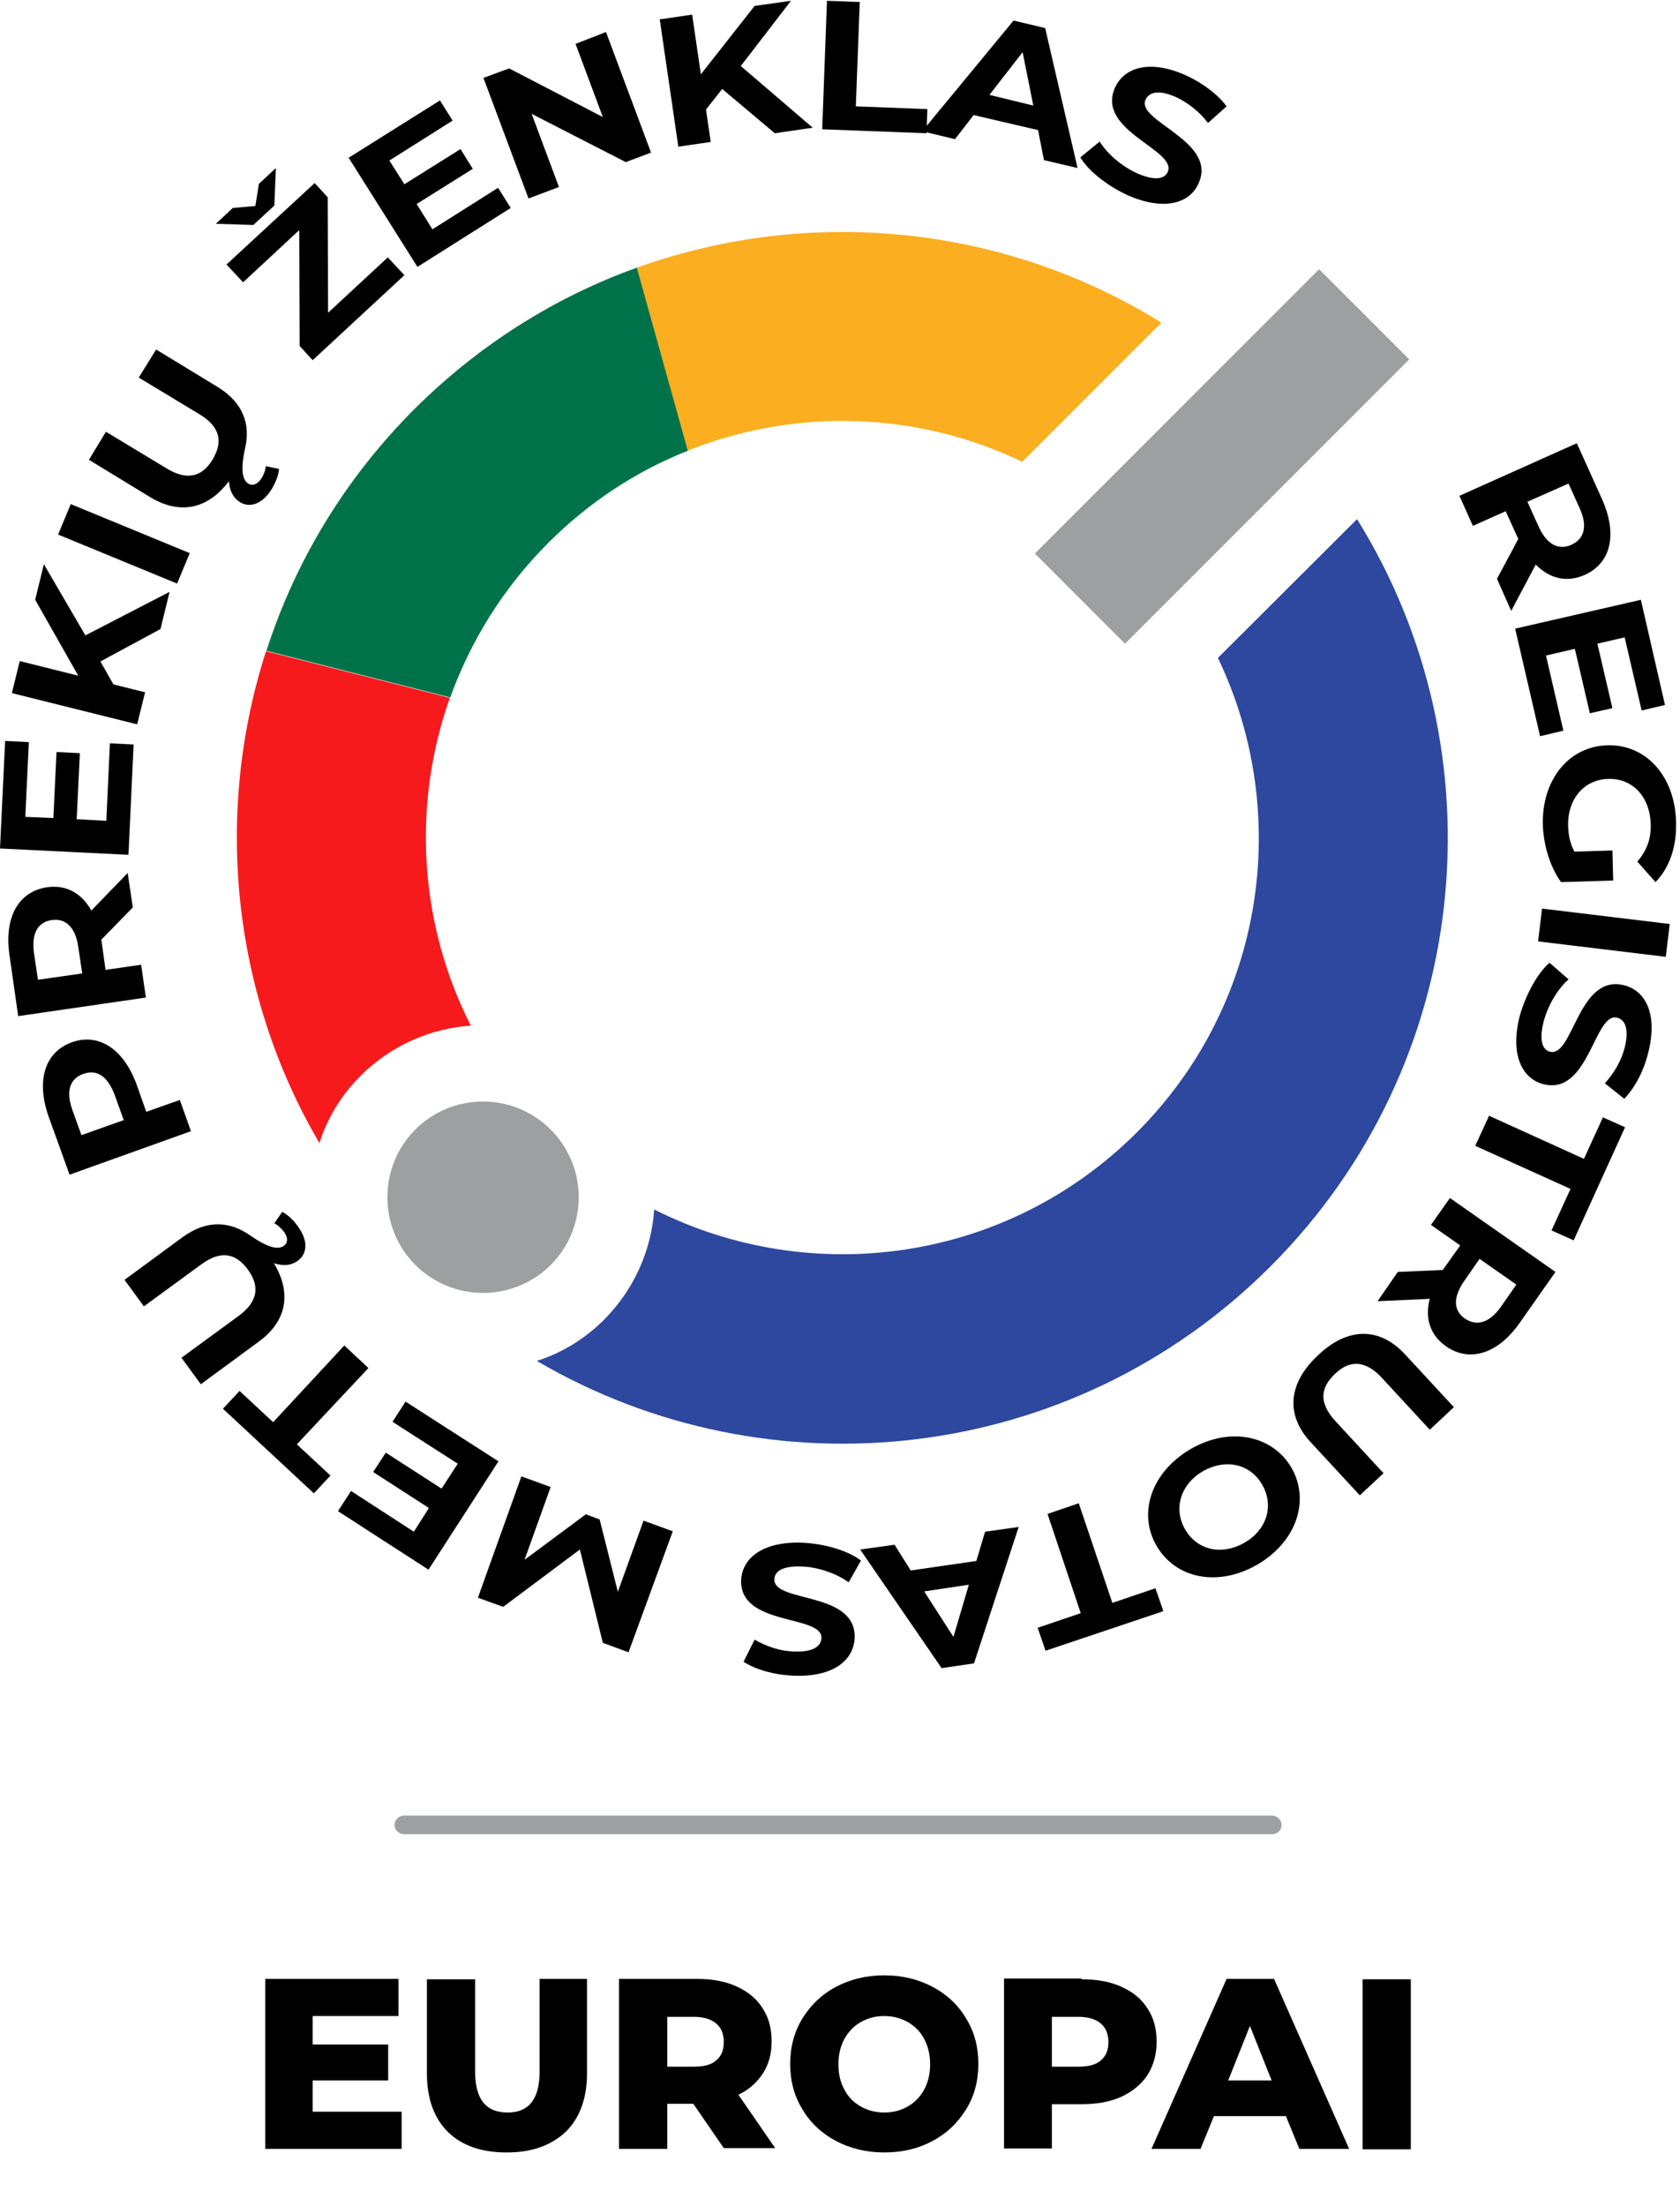
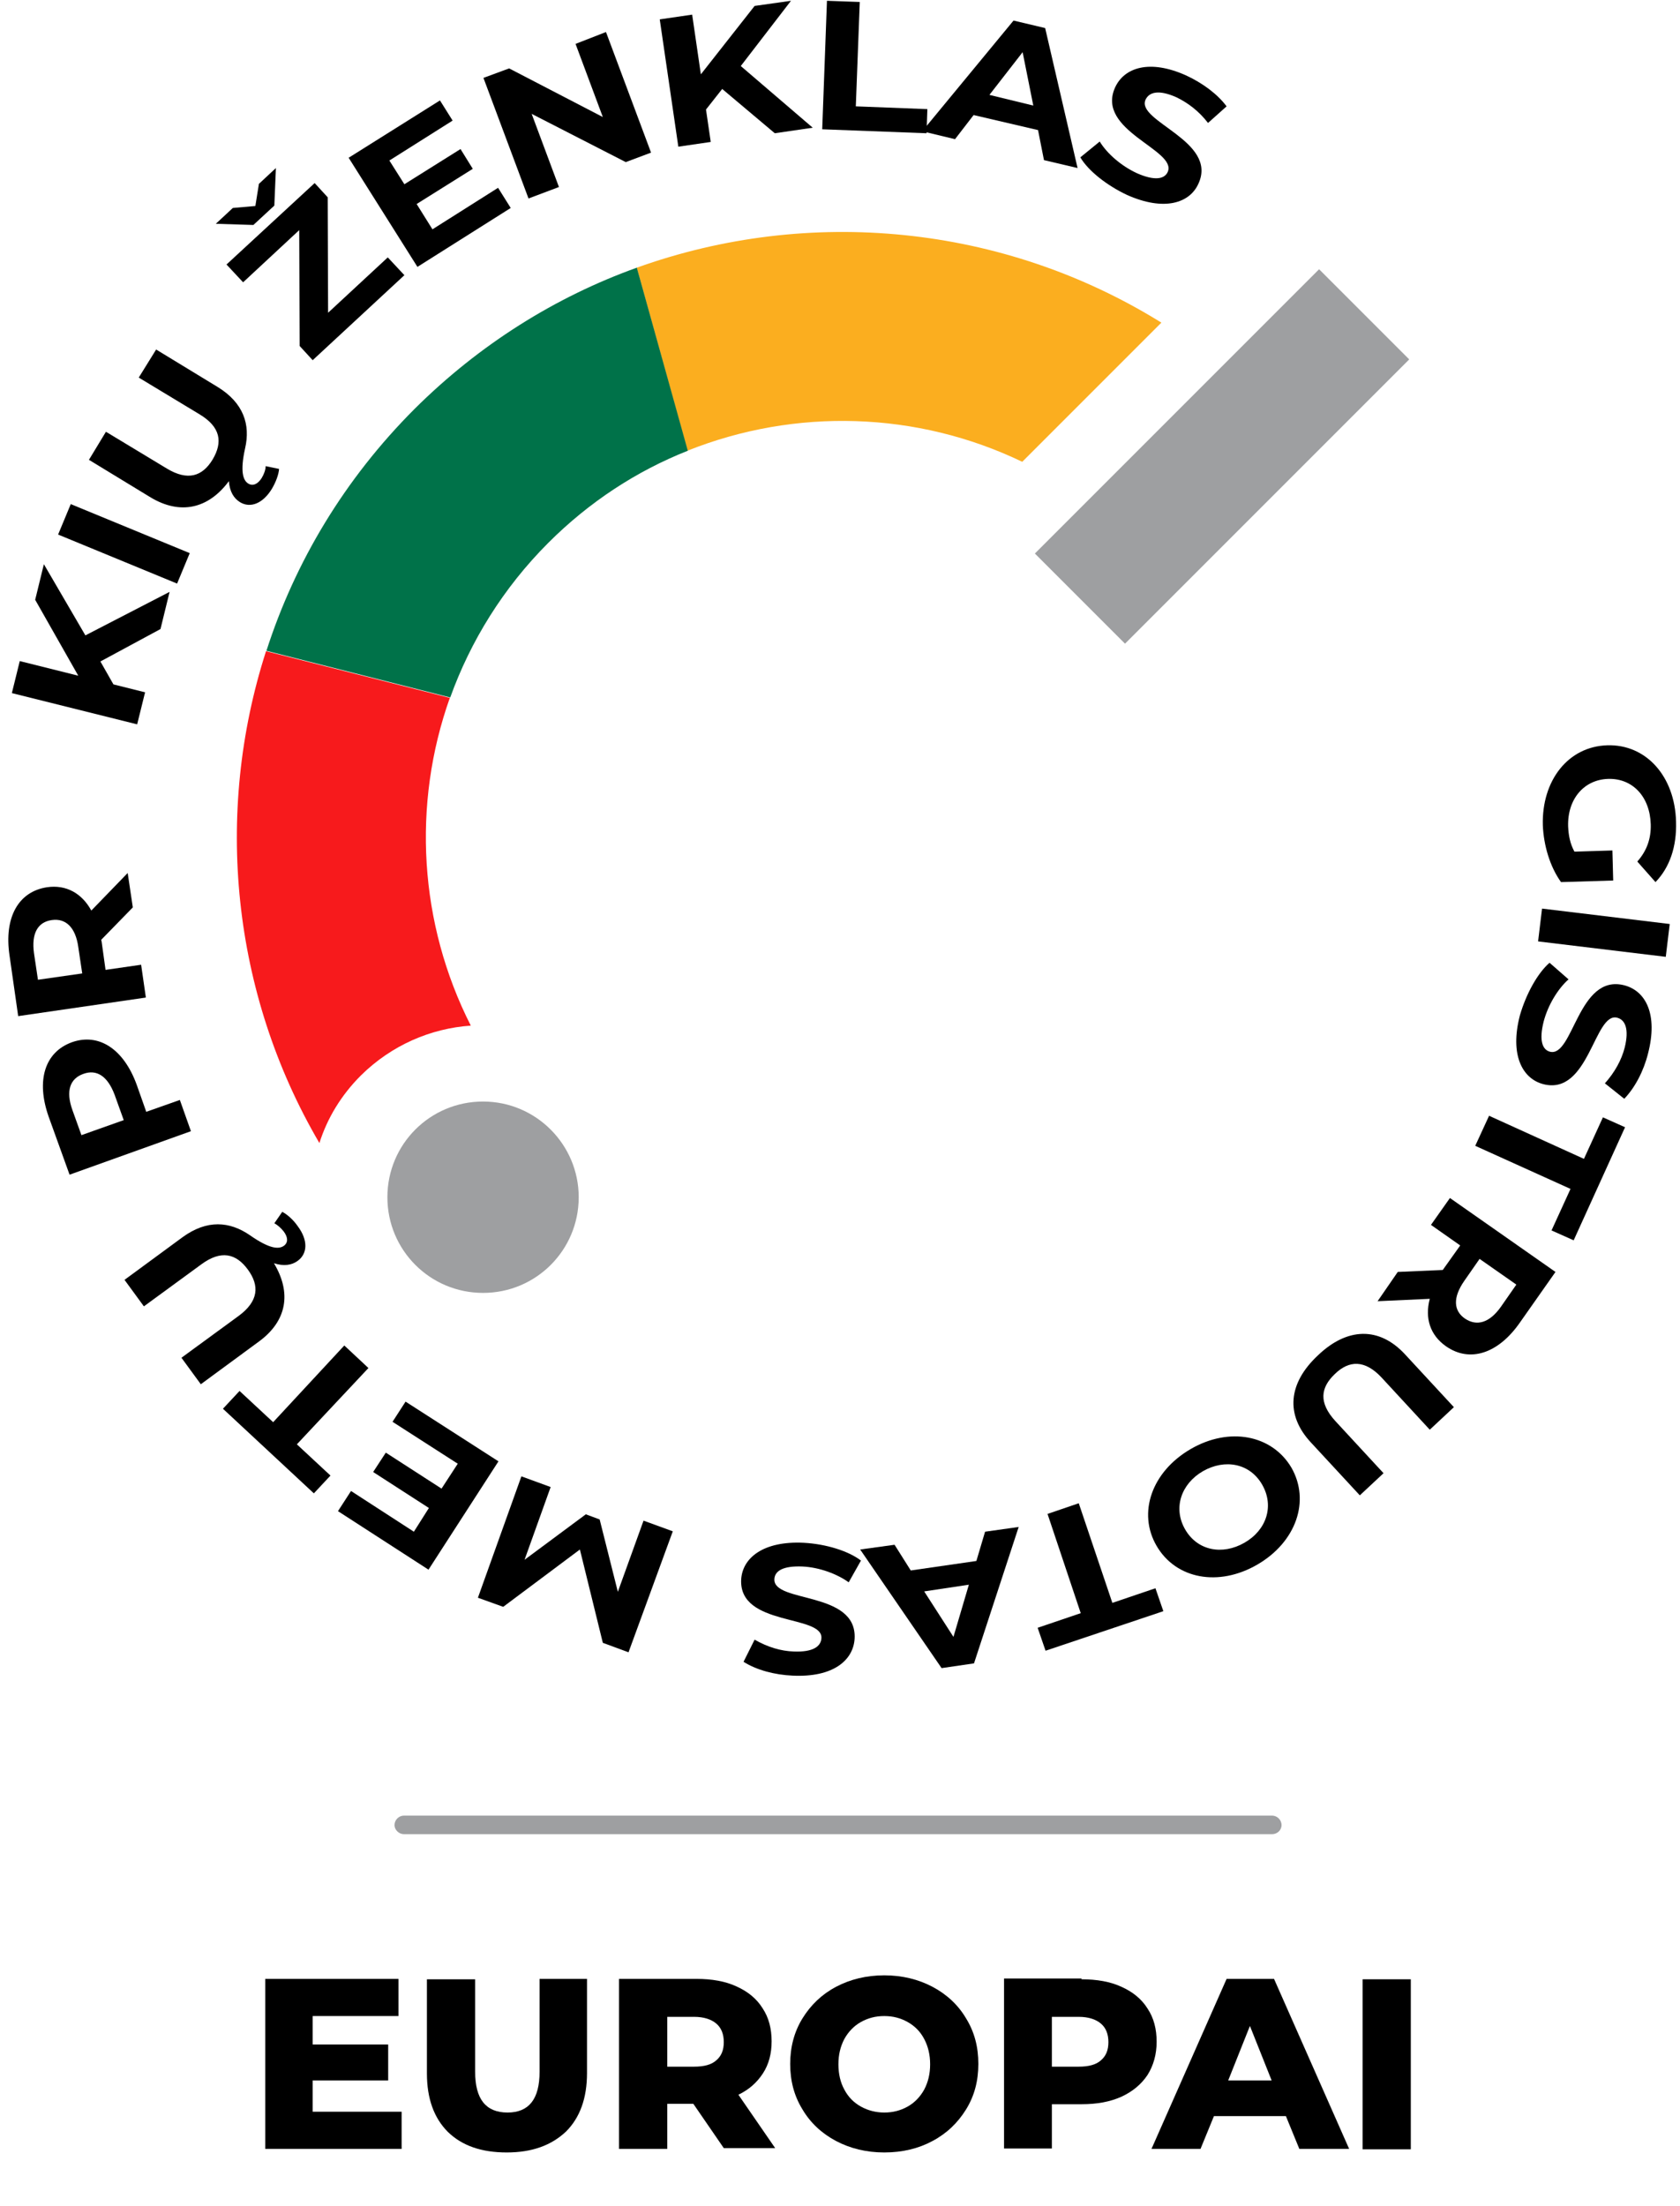
<svg xmlns="http://www.w3.org/2000/svg" version="1.1" id="Layer_1" x="0px" y="0px" viewBox="0 0 425 558" style="enable-background:new 0 0 425 558;" xml:space="preserve">
  <style type="text/css">
	.st0{fill:#9E9FA1;}
	.st1{fill:#2D489E;}
	.st2{fill-rule:evenodd;clip-rule:evenodd;fill:#FBAE1F;}
	.st3{fill-rule:evenodd;clip-rule:evenodd;fill:#007249;}
	.st4{fill-rule:evenodd;clip-rule:evenodd;fill:#F71A1C;}
	.st5{fill-rule:evenodd;clip-rule:evenodd;fill:#9E9FA1;}
</style>
-   <path d="M378.7,146.4l5.4-10.1l-0.2-0.4l-3-6.6l-8.3,3.7l-3.4-7.6l29.7-13.3l6.4,14.2c3.9,8.8,2.3,16.1-4.4,19.1  c-4.5,2-8.8,1-12.4-2.6l-6.2,11.7L378.7,146.4L378.7,146.4z M399.6,128.5l-2.8-6.2l-10.4,4.6l2.8,6.2c2.1,4.7,5.1,6.1,8.3,4.7  C400.8,136.3,401.7,133.1,399.6,128.5L399.6,128.5z" />
-   <path d="M395.5,184.8l-5.9,1.4l-6.3-27.2l31.8-7.3l6.1,26.6l-5.9,1.4l-4.3-18.5l-6.9,1.6l3.8,16.3l-5.7,1.3l-3.8-16.3l-7.3,1.7  L395.5,184.8L395.5,184.8z" />
  <path d="M407.9,215.1l0.2,7.6l-13.2,0.4c-2.8-3.9-4.4-9.3-4.6-14.4c-0.3-11.3,6.4-19.9,16.3-20.2c9.8-0.3,17.1,7.8,17.4,19.3  c0.2,6.3-1.6,11.6-5.2,15.3l-4.6-5.2c2.4-2.7,3.5-5.8,3.4-9.4c-0.2-7-4.6-11.7-10.8-11.5c-6.1,0.2-10.3,5.1-10.1,12  c0.1,2.3,0.5,4.4,1.6,6.4L407.9,215.1L407.9,215.1z" />
  <path d="M422.4,233.7l-1,8.3l-32.3-3.9l1-8.3L422.4,233.7z" />
  <path d="M392,243.5l4.8,4.2c-2.7,2.4-5.2,6.5-6.3,10.7c-1.2,4.8-0.3,7.1,1.6,7.6c5.9,1.5,7.1-19.8,18.8-16.8c5.4,1.4,8.6,7.3,6,17.3  c-1.1,4.4-3.3,8.6-6,11.4l-4.9-3.9c2.5-2.8,4.2-5.9,5-9c1.2-4.8,0.1-7.1-1.9-7.6c-5.8-1.5-7.1,19.8-18.7,16.8  c-5.3-1.4-8.5-7.4-5.9-17.4C386.1,251.3,389,246.1,392,243.5z" />
  <path d="M400.7,293.1l4.8-10.5l5.6,2.5l-13,28.6l-5.6-2.5l4.8-10.5l-24.1-10.9l3.5-7.6L400.7,293.1L400.7,293.1z" />
  <path d="M353.6,321.7l11.4-0.5l0.2-0.3l4.2-5.9l-7.4-5.2l4.8-6.8l26.7,18.7l-9,12.8c-5.5,7.9-12.7,10.2-18.7,6  c-4-2.8-5.4-7.1-4.1-12l-13.2,0.6L353.6,321.7L353.6,321.7z M379.7,330.5l3.9-5.6l-9.3-6.5l-3.9,5.6c-2.9,4.2-2.7,7.5,0.2,9.5  C373.6,335.5,376.8,334.6,379.7,330.5z" />
  <path d="M355.4,342.5l12.4,13.4l-6.1,5.7l-12.2-13.2c-4.2-4.5-8.2-4.4-11.8-0.9c-3.7,3.5-4.1,7.3,0.1,11.9l12.2,13.2l-6,5.6  l-12.4-13.4c-6.5-7-5.7-15,1.8-22C340.8,335.7,348.9,335.5,355.4,342.5L355.4,342.5z" />
  <path d="M326.7,371.2c4.8,8.4,1.2,18.8-8.6,24.5c-9.8,5.7-20.6,3.7-25.5-4.7c-4.9-8.4-1.2-18.8,8.6-24.5  C311,360.8,321.8,362.9,326.7,371.2z M299.8,386.8c3.1,5.4,9.4,6.6,15,3.4c5.6-3.2,7.6-9.3,4.5-14.7c-3.1-5.4-9.4-6.6-15-3.4  C298.8,375.3,296.7,381.4,299.8,386.8z" />
  <path d="M281.4,405.4l10.9-3.7l2,5.8l-29.8,10l-2-5.8l10.9-3.7l-8.4-25.1l7.9-2.7L281.4,405.4L281.4,405.4z" />
  <path d="M230.4,397.2l16.6-2.4l2.2-7.4l8.5-1.2l-11.3,34.5l-8.2,1.2l-20.6-30l8.7-1.2L230.4,397.2L230.4,397.2z M233.8,402.5  l7.4,11.5l3.9-13.2L233.8,402.5L233.8,402.5z" />
  <path d="M217.8,394.7l-3.1,5.5c-2.9-2.1-7.4-3.8-11.7-4c-4.9-0.2-7,1.1-7.1,3.2c-0.3,6.1,20.9,2.9,20.3,15  c-0.3,5.5-5.4,9.9-15.7,9.4c-4.5-0.2-9.1-1.4-12.4-3.5l2.8-5.6c3.3,1.9,6.7,2.9,9.9,3c4.9,0.2,6.9-1.3,7-3.4  c0.3-6-20.9-2.9-20.3-14.8c0.3-5.4,5.5-9.8,15.8-9.3C209,390.5,214.7,392.3,217.8,394.7L217.8,394.7z" />
  <path d="M139.3,376.1l-6.6,18.4l15.5-11.5l3.5,1.3l4.6,18.3l6.5-18l7.4,2.7L159,417.9l-6.5-2.4l-5.8-23.6l-19.4,14.5l-6.4-2.3  l11-30.7L139.3,376.1L139.3,376.1z" />
  <path d="M99.3,359.6l3.3-5.1l23.5,15.1L108.4,397l-22.9-14.8l3.3-5.1l15.9,10.3l3.8-6l-14.1-9.1l3.2-4.9l14.1,9.1l4.1-6.3  L99.3,359.6L99.3,359.6z" />
  <path d="M75.1,365.3l8.5,7.9l-4.2,4.5l-23-21.4l4.2-4.5l8.5,7.9l18-19.4l6.1,5.7L75.1,365.3L75.1,365.3z" />
  <path d="M31.5,323.7l14.7-10.8c6.2-4.5,11.9-4,17-0.5c5,3.5,7.3,3.6,8.6,2.7c1.1-0.8,1.1-2.1,0-3.6c-0.7-0.9-1.6-1.7-2.4-2.1l2-2.9  c1.2,0.6,2.8,2,3.9,3.6c2.7,3.6,2.5,7,0,8.8c-1.5,1.1-3.5,1.4-6,0.6c4.5,7.5,3.3,14.6-3.8,19.8l-14.7,10.8l-4.9-6.7l14.5-10.6  c5-3.7,5.3-7.6,2.3-11.7c-3-4.1-6.8-5-11.8-1.3l-14.5,10.6L31.5,323.7L31.5,323.7z" />
  <path d="M18.2,263.6c6.8-2.4,13.1,1.7,16.4,10.8l2.4,6.8l8.5-3l2.8,7.9l-30.7,11l-5.3-14.7C9.1,273.3,11.3,266.1,18.2,263.6  L18.2,263.6z M21.1,271.6c-3.4,1.2-4.5,4.3-2.8,9.1l2.3,6.4l10.7-3.8l-2.3-6.4C27.2,272.1,24.4,270.4,21.1,271.6L21.1,271.6z" />
  <path d="M33.6,229.5l-8,8.2l0.1,0.4l1,7.2l9-1.3l1.2,8.3l-32.3,4.7l-2.2-15.4c-1.4-9.5,2.2-16.1,9.5-17.2c4.8-0.7,8.8,1.5,11.2,5.9  l9.2-9.5L33.6,229.5z M8.6,241.1l1,6.7l11.2-1.6l-1-6.7c-0.7-5-3.2-7.3-6.7-6.8C9.6,233.2,7.9,236,8.6,241.1L8.6,241.1z" />
-   <path d="M27.8,188l6,0.3l-1.3,27.9L0,214.6l1.3-27.2l6,0.3l-0.9,18.9l7.1,0.3l0.8-16.7l5.9,0.3l-0.8,16.7l7.5,0.4L27.8,188L27.8,188  z" />
  <path d="M25.4,167.3l3.3,5.8l8,2l-2,8.1L3,175.3l2-8.1l14.8,3.7L8.9,151.7l2.2-9l10.5,18l21.3-11l-2.3,9.4L25.4,167.3L25.4,167.3z" />
  <path d="M14.7,135.2l3.2-7.7L48,139.9l-3.2,7.7L14.7,135.2z" />
  <path d="M39.5,88.4l15.6,9.5c6.5,4,8.3,9.5,6.9,15.5c-1.3,5.9-0.5,8.1,0.8,8.9c1.1,0.7,2.4,0.2,3.4-1.4c0.6-1,1-2.1,1-3l3.4,0.7  c-0.1,1.4-0.8,3.3-1.8,5c-2.3,3.8-5.5,5-8.1,3.4c-1.6-1-2.6-2.7-2.8-5.3c-5.2,7-12.3,8.6-19.8,4.1l-15.6-9.5l4.3-7.1l15.4,9.3  c5.3,3.2,9,2,11.6-2.3c2.6-4.4,2-8.2-3.3-11.4l-15.4-9.3L39.5,88.4z" />
  <path d="M98.1,65.1l4.2,4.5L79.1,91.1l-3.3-3.6l-0.1-29.3L61.5,71.4l-4.2-4.5l22.3-20.6l3.3,3.6L83,79.1L98.1,65.1L98.1,65.1z   M64.1,56.9l-9.5-0.3l4.3-4l5.7-0.5l0.9-5.6l4.3-4l-0.4,9.5L64.1,56.9L64.1,56.9z" />
  <path d="M126,47.5l3.2,5.1l-23.6,14.9L88.2,39.9l23.1-14.5l3.2,5.1l-16,10.1l3.8,6l14.2-8.9l3.1,5l-14.2,8.9l4,6.4L126,47.5  L126,47.5z" />
  <path d="M153.3,8.1l11.4,30.5l-6.4,2.4l-23.8-12.2l6.9,18.5l-7.7,2.9l-11.4-30.5l6.5-2.4l23.7,12.3l-6.9-18.5L153.3,8.1z" />
  <path d="M182.7,22.5l-4.1,5.2l1.2,8.2l-8.2,1.2l-4.7-32.2l8.2-1.2l2.2,15.1l13.6-17.3l9.2-1.3l-12.7,16.5l18.2,15.6l-9.6,1.4  L182.7,22.5L182.7,22.5z" />
  <path d="M209.2,0.2l8.3,0.3l-1,26.4l18.1,0.7l-0.2,6.1l-26.4-1L209.2,0.2L209.2,0.2z" />
  <path d="M262.6,32.9l-16.3-3.8l-4.7,6.1l-8.3-2l23.1-28l8,1.9l8.2,35.4l-8.5-2L262.6,32.9L262.6,32.9z M261.4,26.7l-2.7-13.5  l-8.4,10.8L261.4,26.7z" />
  <path d="M273.3,39.8l4.9-4c1.9,3.1,5.5,6.2,9.4,8c4.5,2,7,1.5,7.8-0.3c2.5-5.6-18.3-10.4-13.3-21.4c2.3-5,8.7-7.2,18-3  c4.1,1.9,7.9,4.7,10.2,7.8l-4.7,4.2c-2.3-3-5.1-5.1-8-6.5c-4.5-2-6.9-1.3-7.8,0.6c-2.5,5.5,18.3,10.4,13.4,21.2  c-2.2,5-8.7,7.1-18.1,2.9C280,46.9,275.3,43.2,273.3,39.8L273.3,39.8z" />
  <path class="st0" d="M122.2,278.6c-13.4,0-24.2,10.8-24.2,24.2c0,13.4,10.8,24.2,24.2,24.2c13.4,0,24.2-10.8,24.2-24.2  C146.4,289.5,135.6,278.6,122.2,278.6z" />
-   <path class="st1" d="M308.1,166.4c18.8,39.2,12,87.5-20.5,120c-33,33-82.5,39.5-122.1,19.5c-0.7,10.1-4.9,20-12.6,27.8  c-5,5-10.8,8.5-17.1,10.5c58.7,34.4,135.3,26.4,185.6-23.9c51.3-51.3,58.6-130,21.9-189L308.1,166.4z" />
  <path class="st0" d="M284.6,162.8l71.9-71.9l-22.8-22.8L261.8,140L284.6,162.8z" />
  <path class="st2" d="M161.1,67.7c43.5-15.6,92.6-11,132.7,13.9l-35.2,35.2c-26.6-12.8-57.4-13.7-84.7-2.8l0-0.1l-12.8-46.1  L161.1,67.7z" />
  <path class="st3" d="M161.1,67.7L174,114c-12.9,5.1-24.9,12.9-35.3,23.3c-11.4,11.4-19.7,24.9-24.8,39.1l-46.5-11.8  c7.2-22.4,19.7-43.4,37.5-61.2C121.3,87.1,140.5,75.1,161.1,67.7z" />
  <path class="st4" d="M67.3,164.7l46.5,11.8c-9.6,27-7.8,57.1,5.3,82.9c-10.1,0.7-20,4.9-27.8,12.6c-5,5-8.5,10.8-10.5,17.1  C58.6,251.2,54.1,205.7,67.3,164.7C67.3,164.7,67.3,164.7,67.3,164.7z" />
  <path class="st5" d="M102.2,463.9c-1.3,0-2.4-1.1-2.4-2.3c0-1.3,1.1-2.4,2.4-2.4h219.6c1.3,0,2.4,1.1,2.4,2.4c0,1.3-1.1,2.3-2.4,2.3  H102.2z" />
  <path d="M101.6,534.1v9.4H67.1v-43h33.7v9.4H79.1v7.2h19.1v9.1H79.1v7.9H101.6z" />
  <path d="M128.2,544.4c-6.4,0-11.3-1.7-14.9-5.2c-3.5-3.5-5.3-8.4-5.3-14.8v-23.8h12.2V524c0,6.9,2.7,10.3,8.2,10.3  c5.4,0,8.1-3.4,8.1-10.3v-23.5h12v23.8c0,6.4-1.8,11.3-5.3,14.8C139.5,542.6,134.6,544.4,128.2,544.4z" />
  <path d="M175.4,532.1h-6.6v11.4h-12.2v-43h19.6c3.9,0,7.3,0.6,10.1,1.9c2.9,1.3,5.1,3.1,6.6,5.5c1.6,2.4,2.3,5.2,2.3,8.4  c0,3.1-0.7,5.8-2.2,8.1c-1.5,2.3-3.5,4.1-6.2,5.4l9.3,13.5h-13L175.4,532.1z M183.1,516.5c0-2-0.6-3.6-1.9-4.7  c-1.3-1.1-3.2-1.7-5.6-1.7h-6.8v12.6h6.8c2.5,0,4.4-0.5,5.6-1.6C182.5,520,183.1,518.5,183.1,516.5z" />
  <path d="M223.7,544.4c-4.5,0-8.6-1-12.2-2.9c-3.6-1.9-6.5-4.6-8.5-8c-2.1-3.4-3.1-7.2-3.1-11.5c0-4.2,1-8.1,3.1-11.5  c2.1-3.4,4.9-6.1,8.5-8c3.6-1.9,7.7-2.9,12.2-2.9c4.5,0,8.6,1,12.2,2.9c3.6,1.9,6.5,4.6,8.5,8c2.1,3.4,3.1,7.2,3.1,11.5  c0,4.3-1,8.1-3.1,11.5c-2.1,3.4-4.9,6.1-8.5,8C232.4,543.4,228.3,544.4,223.7,544.4z M223.7,534.3c2.2,0,4.1-0.5,5.9-1.5  c1.8-1,3.2-2.5,4.2-4.3c1-1.9,1.5-4,1.5-6.4c0-2.4-0.5-4.5-1.5-6.4c-1-1.9-2.4-3.3-4.2-4.3s-3.7-1.5-5.9-1.5c-2.2,0-4.1,0.5-5.9,1.5  s-3.2,2.5-4.2,4.3c-1,1.9-1.5,4-1.5,6.4c0,2.4,0.5,4.6,1.5,6.4c1,1.9,2.4,3.3,4.2,4.3C219.6,533.8,221.6,534.3,223.7,534.3z" />
  <path d="M273.6,500.6c3.9,0,7.3,0.6,10.1,1.9c2.9,1.3,5.1,3.1,6.6,5.5c1.6,2.4,2.3,5.2,2.3,8.4c0,3.2-0.8,6-2.3,8.4  c-1.6,2.4-3.8,4.2-6.6,5.5c-2.9,1.3-6.2,1.9-10.1,1.9h-7.5v11.2H254v-43H273.6z M272.9,522.7c2.5,0,4.4-0.5,5.6-1.6  c1.3-1.1,1.9-2.6,1.9-4.6c0-2-0.6-3.6-1.9-4.7c-1.3-1.1-3.2-1.7-5.6-1.7h-6.8v12.6H272.9z" />
  <path d="M325.3,535.2h-18.2l-3.4,8.3h-12.4l19-43h12l19,43h-12.6L325.3,535.2z M321.7,526.2l-5.5-13.8l-5.5,13.8H321.7z" />
  <path d="M356.9,500.6h-12.2v43h12.2V500.6z" />
</svg>